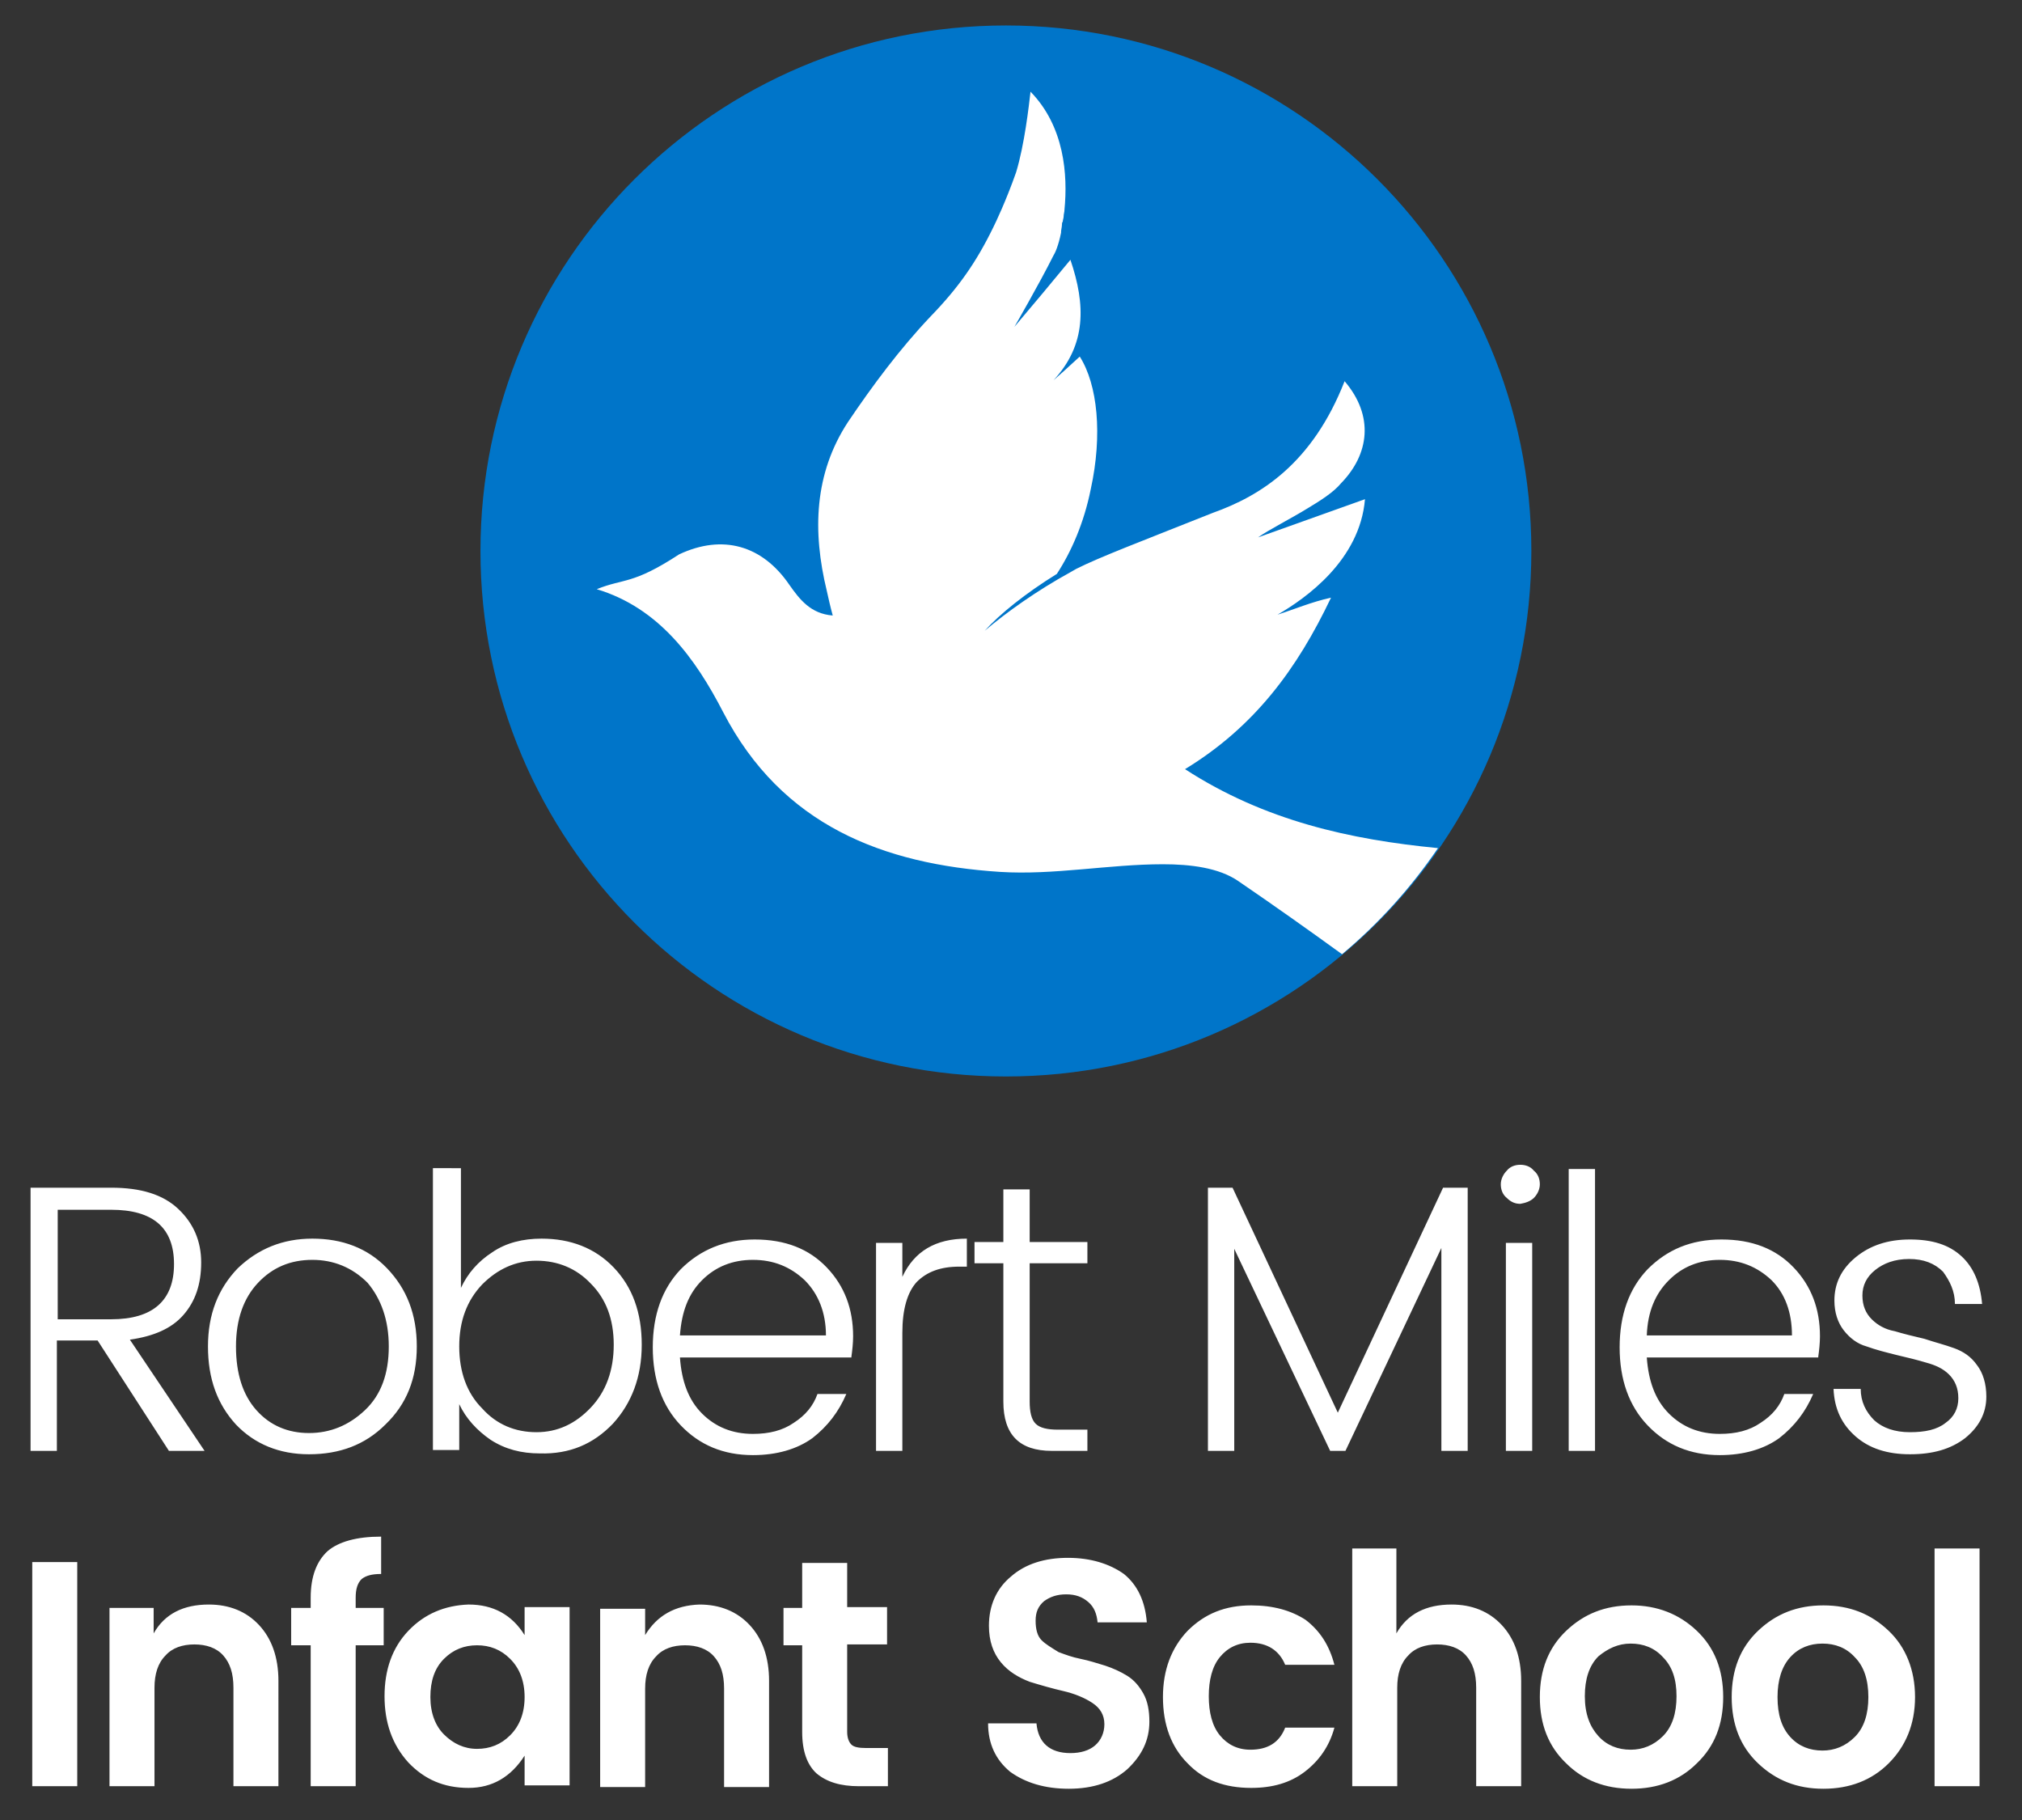
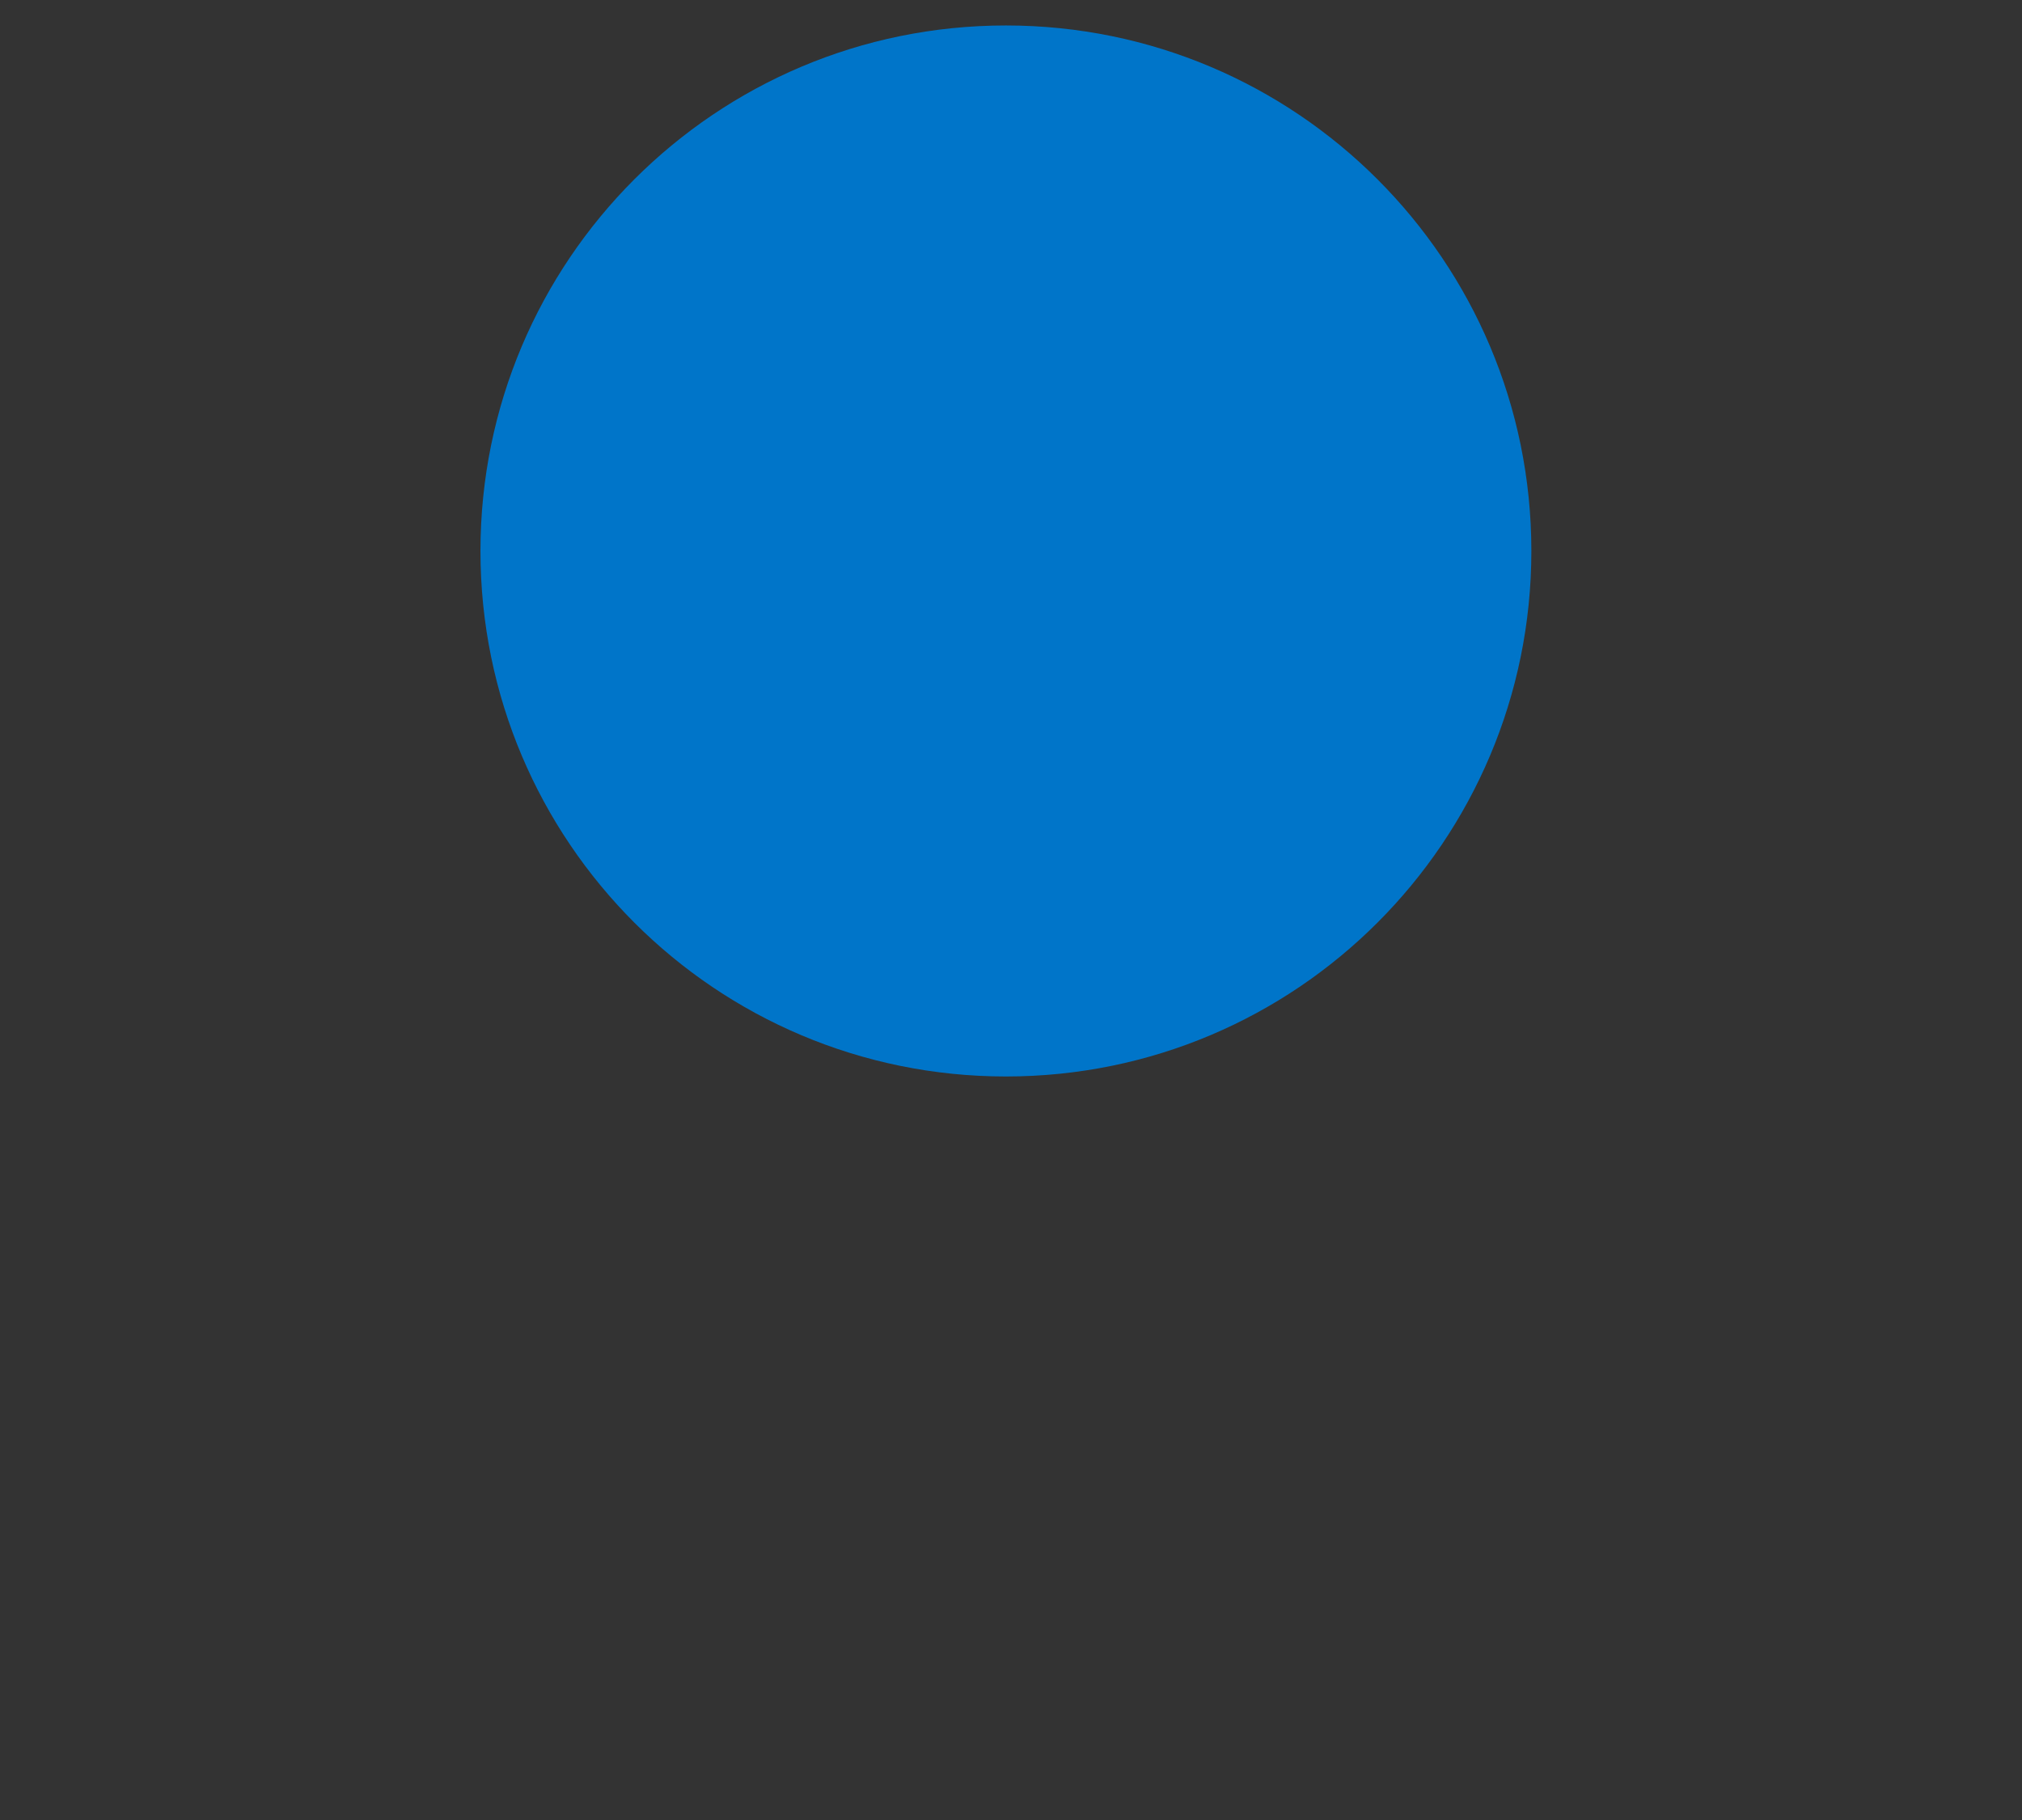
<svg xmlns="http://www.w3.org/2000/svg" xmlns:xlink="http://www.w3.org/1999/xlink" version="1.1" id="Layer_1" x="0px" y="0px" viewBox="0 0 238.2 214.4" style="enable-background:new 0 0 238.2 214.4;" xml:space="preserve">
  <rect x="0" y="0" width="238.2" height="214.4" fill="#333333" stroke="none" />
  <style type="text/css">
	.st0{clip-path:url(#SVGID_2_);fill:#0075C9;}
	.st1{clip-path:url(#SVGID_2_);fill:#FFFFFF;}
</style>
  <g>
    <defs>
      <rect id="SVGID_1_" x="3.6" y="3" width="230.4" height="207.7" />
    </defs>
    <clipPath id="SVGID_2_">
      <use xlink:href="#SVGID_1_" style="overflow:visible;" />
    </clipPath>
    <path class="st0" d="M118.5,126.8c34.2,0,61.9-27.7,61.9-61.9S152.7,3,118.5,3S56.6,30.7,56.6,64.9S84.3,126.8,118.5,126.8" />
-     <path class="st1" d="M145.9,103.8c4.1,2.8,8.2,5.7,12.2,8.6c4.3-3.6,8.1-7.8,11.3-12.5c-10.3-1-20.4-3.2-29.8-9.3   c8.2-5,13.2-11.8,17.2-20.2c-2.3,0.5-4.4,1.4-6.3,2c3.3-1.9,9.7-6.4,10.3-13.6l-12.6,4.5c1.1-0.8,4.2-2.4,5.8-3.4   c1.5-0.9,3.1-1.9,4-3c3.3-3.4,3.9-7.9,0.4-12c-3.8,9.7-9.9,13.5-15.5,15.5c-8.8,3.5-13.3,5.2-16.1,6.6c-0.2,0.1-0.5,0.3-0.7,0.4   c-4,2.2-7.5,4.7-10.1,6.9c1.8-2,4.8-4.4,8.5-6.7c1.7-2.6,3.2-6,4-10c1.4-6.4,0.8-12.3-1.3-15.6c0,0,0,0,0,0c0,0,0,0,0,0   c0,0,0,0,0,0l0,0c-1.4,1.3-2.2,2-3.1,2.8c3.9-4.2,3.8-8.9,2-14.2c-2.3,2.8-4.4,5.3-6.6,7.9c0,0,2.9-5,4.6-8.4   c0.2-0.3,0.6-1.2,0.9-2.7l0-0.1c0-0.2,0.1-0.6,0.1-0.8c0-0.1,0-0.3,0.1-0.4c0-0.2,0.1-0.4,0.1-0.6c0-0.3,0.1-0.5,0.1-0.8   c0.4-4.1,0-9.8-4-13.9c-0.2,1.7-0.7,6.2-1.7,9.5c-1.2,3.4-2.4,5.9-2.7,6.5c-2,4.1-4.1,7.1-7.4,10.5c-3.6,3.8-6.8,8.1-9.7,12.4   c-4,6.1-4.2,12.9-2.5,19.9c0.2,0.9,0.4,1.8,0.7,2.9c-2.6-0.2-3.9-1.9-5.1-3.6c-3.2-4.7-7.9-6-13-3.6c-5.5,3.6-6.5,2.8-9.7,4.1   c7.3,2.2,11.6,8.1,14.9,14.5c6.9,13.3,18.8,17.9,32.6,18.8c6.4,0.4,12.8-0.9,19.2-0.9C140.2,101.8,143.6,102.2,145.9,103.8" />
-     <path class="st1" d="M233.2,182.4h-5.3v28h5.3V182.4z M164.6,182.4h-5.3v28h5.3v-11.6c0-1.6,0.4-2.9,1.3-3.8c0.8-0.9,2-1.3,3.4-1.3   s2.6,0.4,3.4,1.3c0.8,0.9,1.2,2.1,1.2,3.8v11.6h5.3V198c0-2.8-0.8-5-2.3-6.6c-1.5-1.6-3.5-2.4-5.9-2.4c-3,0-5.2,1.1-6.5,3.4V182.4z    M177.4,170.9h3.1v-24.5h-3.1V170.9z M94.5,189.4h-2.2v4.4h2.2V204c0,2.3,0.6,3.9,1.7,4.9c1.2,1,2.8,1.5,5,1.5h3.4v-4.5H102   c-0.8,0-1.4-0.1-1.7-0.4c-0.3-0.3-0.5-0.8-0.5-1.5v-10.3h4.7v-4.4h-4.7v-5.2h-5.3V189.4z M50.7,199.9c0-1.9,0.5-3.4,1.6-4.5   c1.1-1.1,2.4-1.6,3.9-1.6c1.5,0,2.8,0.5,3.9,1.6c1.1,1.1,1.7,2.6,1.7,4.5c0,1.9-0.6,3.4-1.7,4.5s-2.4,1.6-3.9,1.6   c-1.5,0-2.8-0.6-3.9-1.7C51.3,203.3,50.7,201.8,50.7,199.9 M48.1,192.1c-1.9,2-2.8,4.6-2.8,7.7s0.9,5.7,2.8,7.8c1.9,2,4.2,3,7.1,3   c2.8,0,5-1.3,6.6-3.8v3.5h5.3v-21h-5.3v3.3c-1.5-2.4-3.7-3.6-6.6-3.6C52.4,189.1,50,190.1,48.1,192.1 M36.6,189.4h-2.3v4.4h2.3   v16.6h5.3v-16.6h3.3v-4.4h-3.3v-1.2c0-1,0.2-1.7,0.7-2.2c0.5-0.4,1.2-0.6,2.3-0.6V181c-2.9,0-5,0.6-6.3,1.7c-1.3,1.2-2,3-2,5.5   V189.4z M18.2,189.4h-5.3v21h5.3v-11.6c0-1.6,0.4-2.9,1.3-3.8c0.8-0.9,2-1.3,3.4-1.3c1.4,0,2.6,0.4,3.4,1.3   c0.8,0.9,1.2,2.1,1.2,3.8v11.6h5.3V198c0-2.8-0.8-5-2.3-6.6c-1.5-1.6-3.5-2.4-5.9-2.4c-3,0-5.2,1.1-6.5,3.4V189.4z M9.1,184H3.8   v26.4h5.3V184z M13.1,155.4H6.8v-12.9h6.3c4.9,0,7.4,2.1,7.4,6.4C20.5,153.2,18,155.4,13.1,155.4 M24.1,170.9l-8.8-13.1   c2.8-0.4,4.9-1.3,6.3-2.9c1.4-1.6,2.1-3.6,2.1-6.2c0-2.5-0.9-4.6-2.7-6.3c-1.8-1.7-4.4-2.5-7.9-2.5H3.6v31h3.1v-13h4.8l8.4,13H24.1   z M45.8,158.6c0,3.2-0.9,5.7-2.8,7.5c-1.9,1.8-4.1,2.7-6.6,2.7c-2.5,0-4.6-0.9-6.2-2.7c-1.6-1.8-2.4-4.3-2.4-7.5s0.9-5.7,2.6-7.5   c1.7-1.8,3.8-2.7,6.4-2.7c2.5,0,4.7,0.9,6.5,2.7C44.9,153,45.8,155.5,45.8,158.6 M45.4,167.8c2.5-2.4,3.7-5.4,3.7-9.2   c0-3.8-1.2-6.8-3.5-9.2c-2.3-2.4-5.3-3.5-8.8-3.5s-6.4,1.2-8.8,3.5c-2.3,2.4-3.5,5.4-3.5,9.2c0,3.8,1.1,6.8,3.3,9.2   c2.2,2.3,5.1,3.5,8.6,3.5C40,171.3,43,170.2,45.4,167.8 M72.3,158.4c0,3-0.9,5.5-2.7,7.4c-1.8,1.9-3.9,2.9-6.4,2.9   c-2.5,0-4.7-0.9-6.4-2.8c-1.8-1.8-2.7-4.3-2.7-7.3c0-3,0.9-5.4,2.7-7.3c1.8-1.8,3.9-2.8,6.4-2.8s4.7,0.9,6.4,2.7   C71.4,153,72.3,155.4,72.3,158.4 M72.2,167.7c2.2-2.4,3.4-5.5,3.4-9.3c0-3.8-1.1-6.8-3.3-9.1c-2.2-2.3-5.1-3.4-8.5-3.4   c-2.2,0-4.2,0.5-5.8,1.6c-1.7,1.1-2.9,2.5-3.7,4.2v-14.1H51v33.2h3.1v-5.4c0.8,1.7,2.1,3.1,3.7,4.2c1.7,1.1,3.6,1.6,5.8,1.6   C67.1,171.3,69.9,170.1,72.2,167.7 M76,192.6v-3.1h-5.3v21H76v-11.6c0-1.6,0.4-2.9,1.3-3.8c0.8-0.9,2-1.3,3.4-1.3   c1.4,0,2.6,0.4,3.4,1.3c0.8,0.9,1.2,2.1,1.2,3.8v11.6h5.3V198c0-2.8-0.8-5-2.3-6.6c-1.5-1.6-3.5-2.4-5.9-2.4   C79.5,189.1,77.4,190.3,76,192.6 M97.3,157.3H80.1c0.2-2.8,1-4.9,2.6-6.5c1.6-1.6,3.6-2.4,6-2.4c2.4,0,4.4,0.8,6.1,2.4   C96.4,152.4,97.3,154.6,97.3,157.3 M100.3,159.8c0.1-0.7,0.2-1.6,0.2-2.4c0-3.2-1-5.9-3.1-8.1c-2.1-2.2-4.9-3.3-8.5-3.3   c-3.5,0-6.4,1.2-8.7,3.5c-2.2,2.3-3.3,5.4-3.3,9.2c0,3.8,1.1,6.9,3.3,9.2c2.2,2.3,5,3.5,8.5,3.5c2.8,0,5.2-0.7,7-2   c1.8-1.4,3.1-3.1,4-5.2h-3.4c-0.5,1.4-1.4,2.5-2.8,3.4c-1.3,0.9-2.9,1.3-4.8,1.3c-2.4,0-4.4-0.8-6-2.4c-1.6-1.6-2.4-3.8-2.6-6.6   H100.3z M113,149.2h0.9v-3.3c-3.7,0-6.2,1.5-7.6,4.5v-4h-3.1v24.5h3.1V157c0-2.8,0.6-4.8,1.7-6C109.2,149.8,110.8,149.2,113,149.2    M123.9,170.9h4.2v-2.5h-3.5c-1.2,0-2.1-0.2-2.6-0.7c-0.5-0.5-0.7-1.4-0.7-2.6v-16.3h6.8v-2.5h-6.8v-6.2h-3.1v6.2h-3.4v2.5h3.4   v16.3C118.2,169,120.1,170.9,123.9,170.9 M122.7,193.2c-0.5-0.5-0.7-1.3-0.7-2.3c0-1,0.3-1.7,1-2.3c0.7-0.5,1.5-0.8,2.6-0.8   c1.1,0,1.9,0.3,2.6,0.9c0.7,0.6,1,1.4,1.1,2.4h5.8c-0.2-2.5-1.1-4.4-2.7-5.7c-1.7-1.2-3.9-1.9-6.6-1.9c-2.7,0-5,0.7-6.7,2.2   c-1.7,1.4-2.6,3.4-2.6,5.8c0,1.8,0.5,3.2,1.4,4.3c0.9,1.1,2.1,1.8,3.4,2.3c1.3,0.4,2.7,0.8,4,1.1c1.3,0.3,2.5,0.8,3.4,1.4   c0.9,0.6,1.4,1.4,1.4,2.5c0,1-0.4,1.9-1.1,2.5c-0.7,0.6-1.7,0.9-2.9,0.9c-2.4,0-3.8-1.2-4-3.5h-5.7c0,2.4,0.9,4.3,2.6,5.7   c1.8,1.3,4.1,2,6.9,2c2.9,0,5.2-0.8,6.9-2.3c1.7-1.6,2.6-3.4,2.6-5.6c0-1.3-0.2-2.4-0.7-3.3c-0.5-0.9-1.1-1.6-1.9-2.1   s-1.7-0.9-2.6-1.2c-1-0.3-1.9-0.6-2.9-0.8c-1-0.2-1.8-0.5-2.6-0.8C123.9,194.1,123.2,193.7,122.7,193.2 M147.4,189.1   c-3.1,0-5.5,1-7.5,3c-1.9,2-2.9,4.6-2.9,7.8c0,3.3,1,5.9,2.9,7.8c1.9,2,4.4,2.9,7.5,2.9c2.5,0,4.6-0.6,6.3-1.9   c1.7-1.3,2.9-3,3.5-5.2h-5.8c-0.7,1.8-2.1,2.6-4.1,2.6c-1.5,0-2.7-0.6-3.6-1.7c-0.9-1.1-1.3-2.7-1.3-4.6c0-1.9,0.4-3.5,1.3-4.6   c0.9-1.1,2.1-1.7,3.6-1.7c2,0,3.4,0.9,4.1,2.6h5.8c-0.6-2.3-1.7-4-3.4-5.3C152.1,189.7,150,189.1,147.4,189.1 M169.8,170.9h3.1v-31   h-2.9l-12.4,26.5l-12.4-26.5h-2.9v31h3.1v-23.8l11.3,23.8h1.8l11.3-23.9V170.9z M180.7,141.1c0.4-0.4,0.7-1,0.7-1.6   c0-0.6-0.2-1.2-0.7-1.6c-0.4-0.5-1-0.7-1.6-0.7c-0.6,0-1.2,0.2-1.6,0.7c-0.4,0.4-0.7,1-0.7,1.6c0,0.6,0.2,1.2,0.7,1.6   c0.5,0.5,1,0.7,1.6,0.7C179.7,141.7,180.3,141.5,180.7,141.1 M192.1,193.6c1.5,0,2.8,0.5,3.8,1.6c1.1,1.1,1.6,2.6,1.6,4.6   c0,2-0.5,3.6-1.6,4.7c-1.1,1.1-2.4,1.6-3.8,1.6c-1.5,0-2.8-0.5-3.8-1.6c-1-1.1-1.6-2.6-1.6-4.7c0-2,0.5-3.6,1.6-4.7   C189.4,194.2,190.6,193.6,192.1,193.6 M192.2,189.1c-3.1,0-5.6,1-7.7,3c-2.1,2-3.1,4.6-3.1,7.8s1,5.8,3.1,7.8c2,2,4.6,3,7.7,3   c3.1,0,5.7-1,7.7-3c2.1-2,3.1-4.6,3.1-7.8s-1-5.8-3.1-7.8C197.8,190.1,195.2,189.1,192.2,189.1 M184.8,170.9h3.1v-33.2h-3.1V170.9z    M211.1,157.3H194c0.1-2.8,1-4.9,2.6-6.5c1.6-1.6,3.6-2.4,6-2.4c2.4,0,4.4,0.8,6.1,2.4C210.3,152.4,211.1,154.6,211.1,157.3    M214.2,159.8c0.1-0.7,0.2-1.6,0.2-2.4c0-3.2-1-5.9-3.1-8.1c-2.1-2.2-4.9-3.3-8.5-3.3s-6.4,1.2-8.7,3.5c-2.2,2.3-3.3,5.4-3.3,9.2   c0,3.8,1.1,6.9,3.3,9.2c2.2,2.3,5,3.5,8.5,3.5c2.8,0,5.2-0.7,7-2c1.8-1.4,3.1-3.1,4-5.2h-3.4c-0.5,1.4-1.4,2.5-2.8,3.4   c-1.3,0.9-2.9,1.3-4.8,1.3c-2.4,0-4.4-0.8-6-2.4c-1.6-1.6-2.4-3.8-2.6-6.6H214.2z M220.1,199.9c0,2-0.5,3.6-1.6,4.7   c-1.1,1.1-2.4,1.6-3.8,1.6c-1.5,0-2.8-0.5-3.8-1.6c-1-1.1-1.5-2.6-1.5-4.7c0-2,0.5-3.6,1.5-4.7c1-1.1,2.3-1.6,3.8-1.6   c1.5,0,2.8,0.5,3.8,1.6C219.6,196.3,220.1,197.9,220.1,199.9 M222.5,192.1c-2.1-2-4.6-3-7.7-3s-5.6,1-7.7,3s-3.1,4.6-3.1,7.8   s1,5.8,3.1,7.8s4.6,3,7.7,3c3.1,0,5.7-1,7.7-3s3.1-4.6,3.1-7.8S224.5,194,222.5,192.1 M230.3,153.6h3.2c-0.2-2.4-1-4.3-2.4-5.6   c-1.5-1.4-3.5-2-6.1-2c-2.6,0-4.7,0.7-6.4,2.1c-1.7,1.4-2.5,3.1-2.5,5.1c0,1.4,0.4,2.6,1.1,3.5c0.7,0.9,1.6,1.6,2.7,1.9   c1.1,0.4,2.3,0.7,3.5,1c1.3,0.3,2.5,0.6,3.5,0.9c1.1,0.3,2,0.7,2.7,1.4c0.7,0.7,1.1,1.6,1.1,2.8c0,1.2-0.5,2.2-1.5,2.9   c-1,0.8-2.4,1.1-4.2,1.1s-3.2-0.5-4.2-1.4c-1-1-1.6-2.2-1.6-3.7h-3.2c0.1,2.4,1,4.2,2.6,5.6s3.7,2.1,6.4,2.1c2.7,0,4.8-0.6,6.5-1.9   c1.6-1.3,2.5-2.9,2.5-4.9c0-1.5-0.4-2.8-1.1-3.7c-0.7-1-1.6-1.6-2.7-2c-1.1-0.4-2.3-0.7-3.5-1.1c-1.3-0.3-2.5-0.6-3.5-0.9   c-1.1-0.2-2-0.7-2.7-1.4c-0.7-0.7-1.1-1.6-1.1-2.8c0-1.2,0.5-2.2,1.5-3c1-0.8,2.3-1.3,4-1.3c1.7,0,3,0.5,4,1.5   C229.7,150.9,230.3,152.1,230.3,153.6" />
  </g>
</svg>